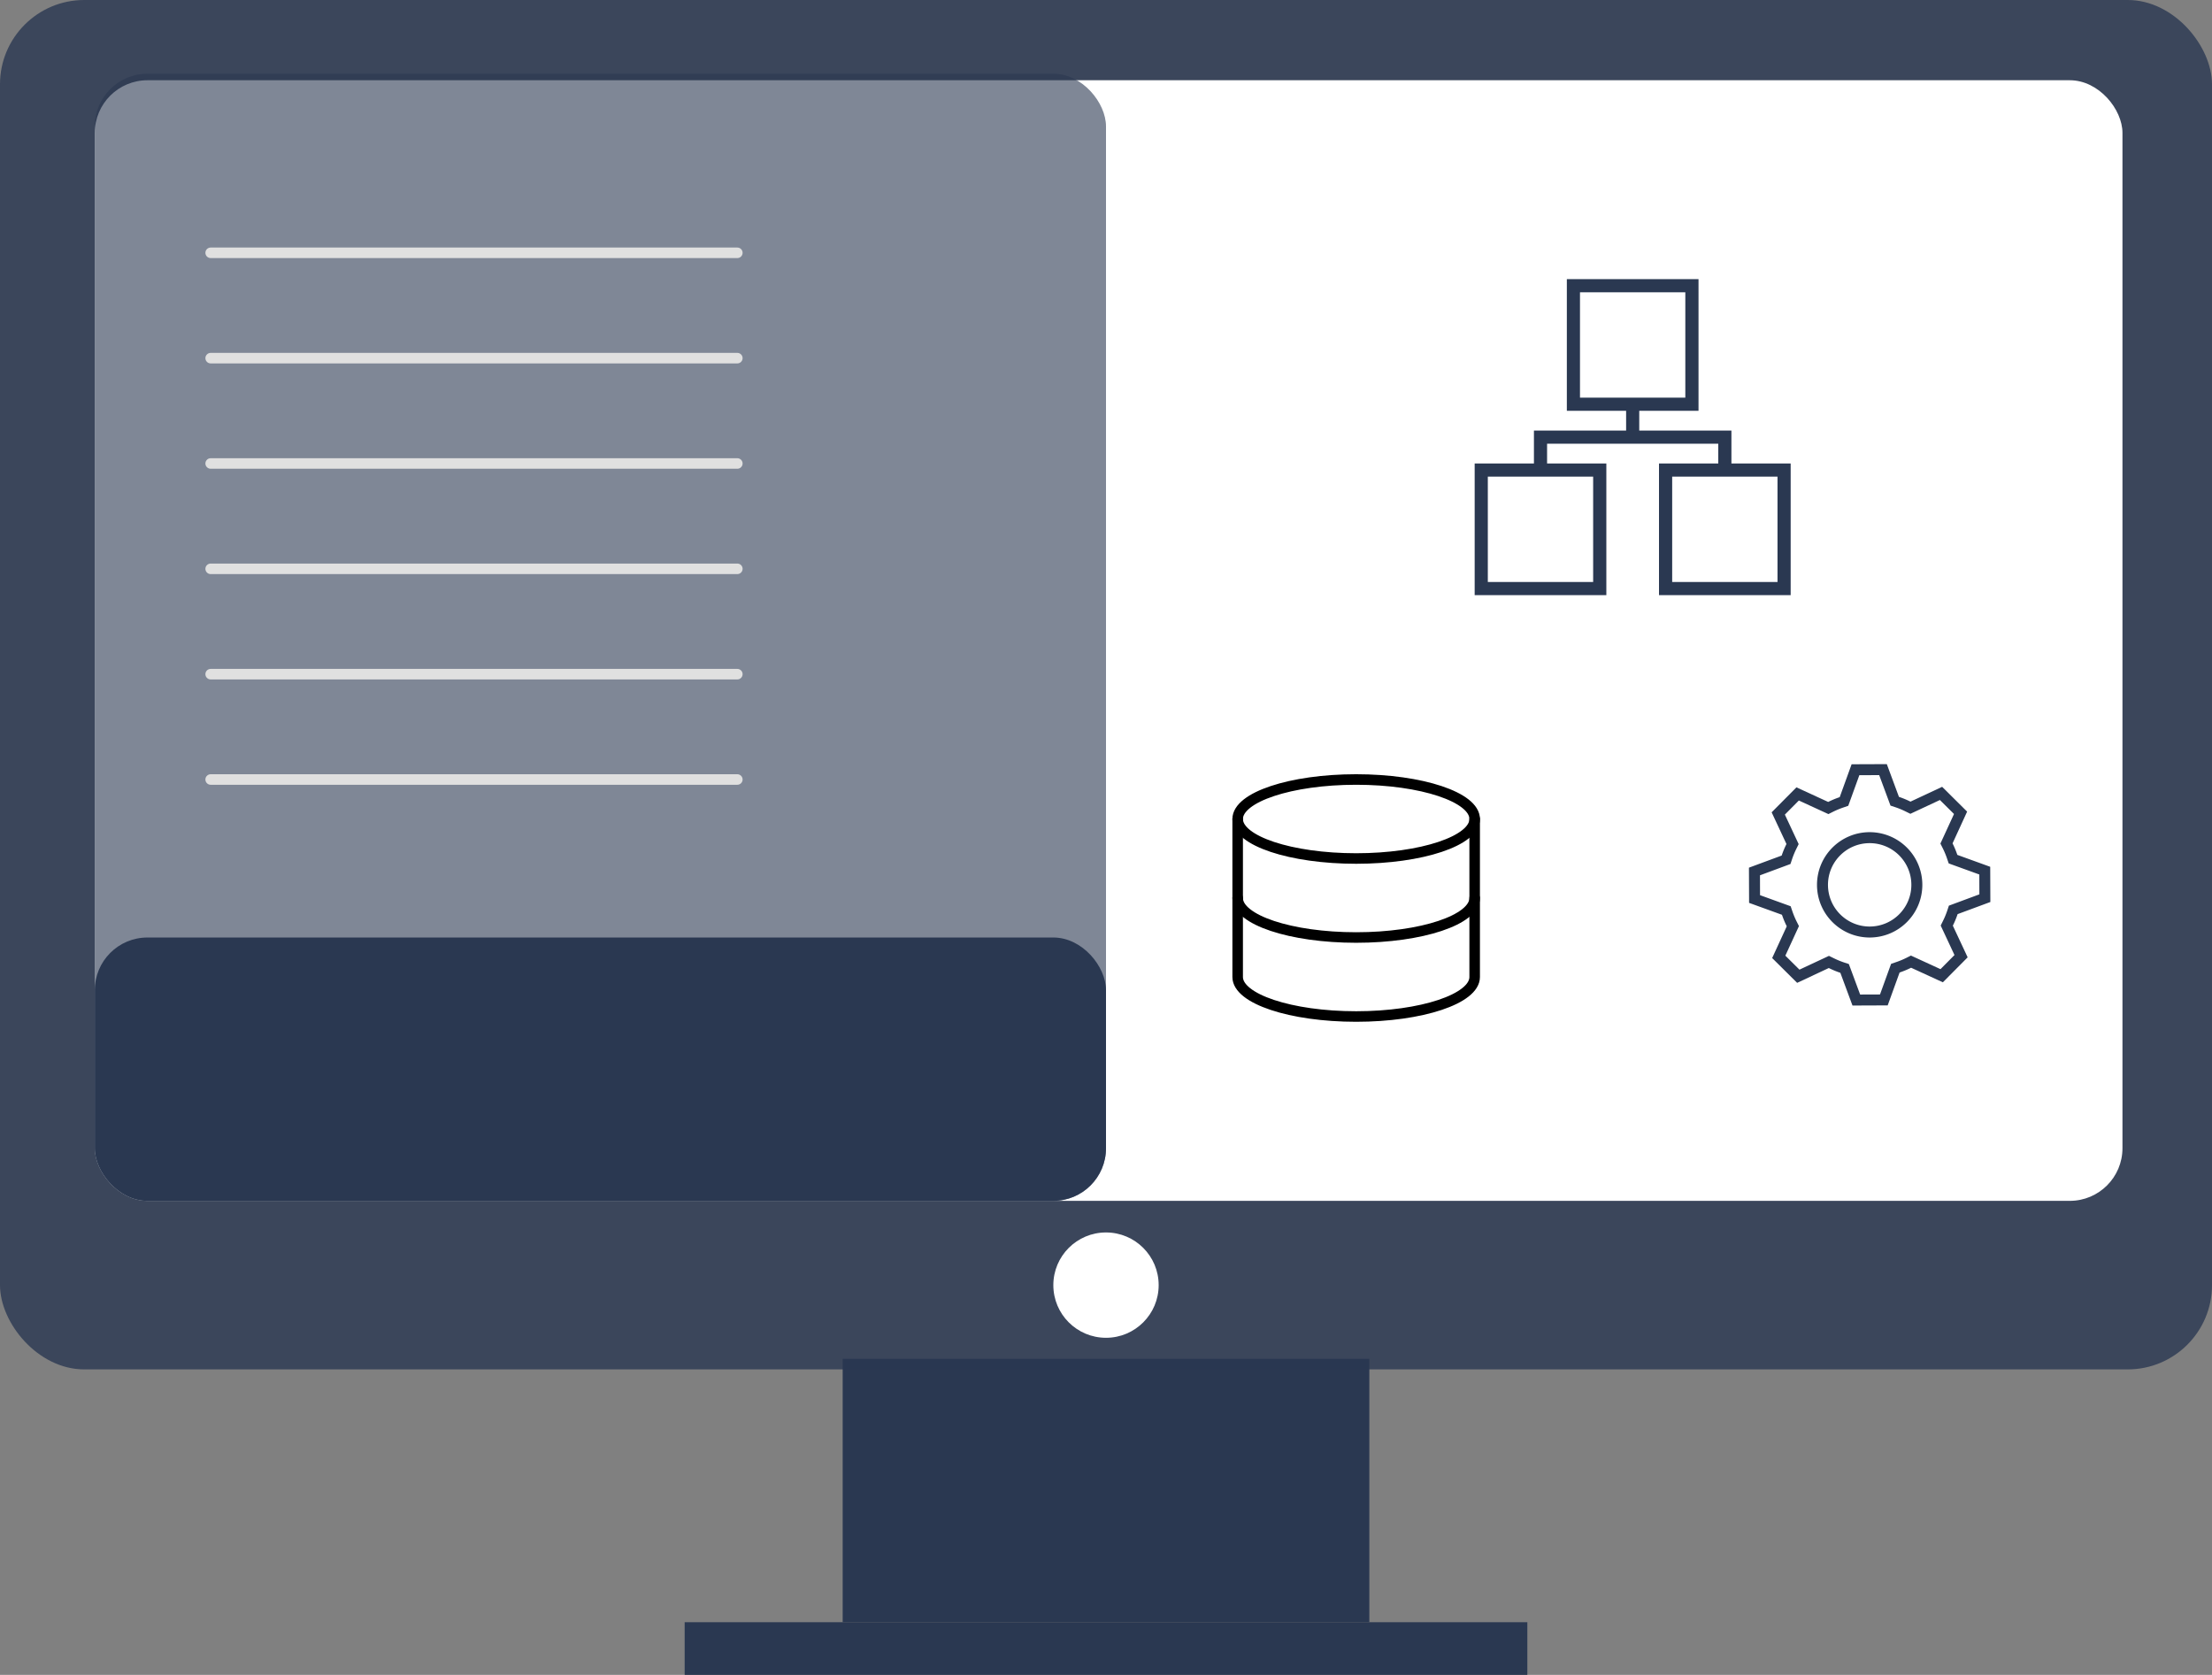
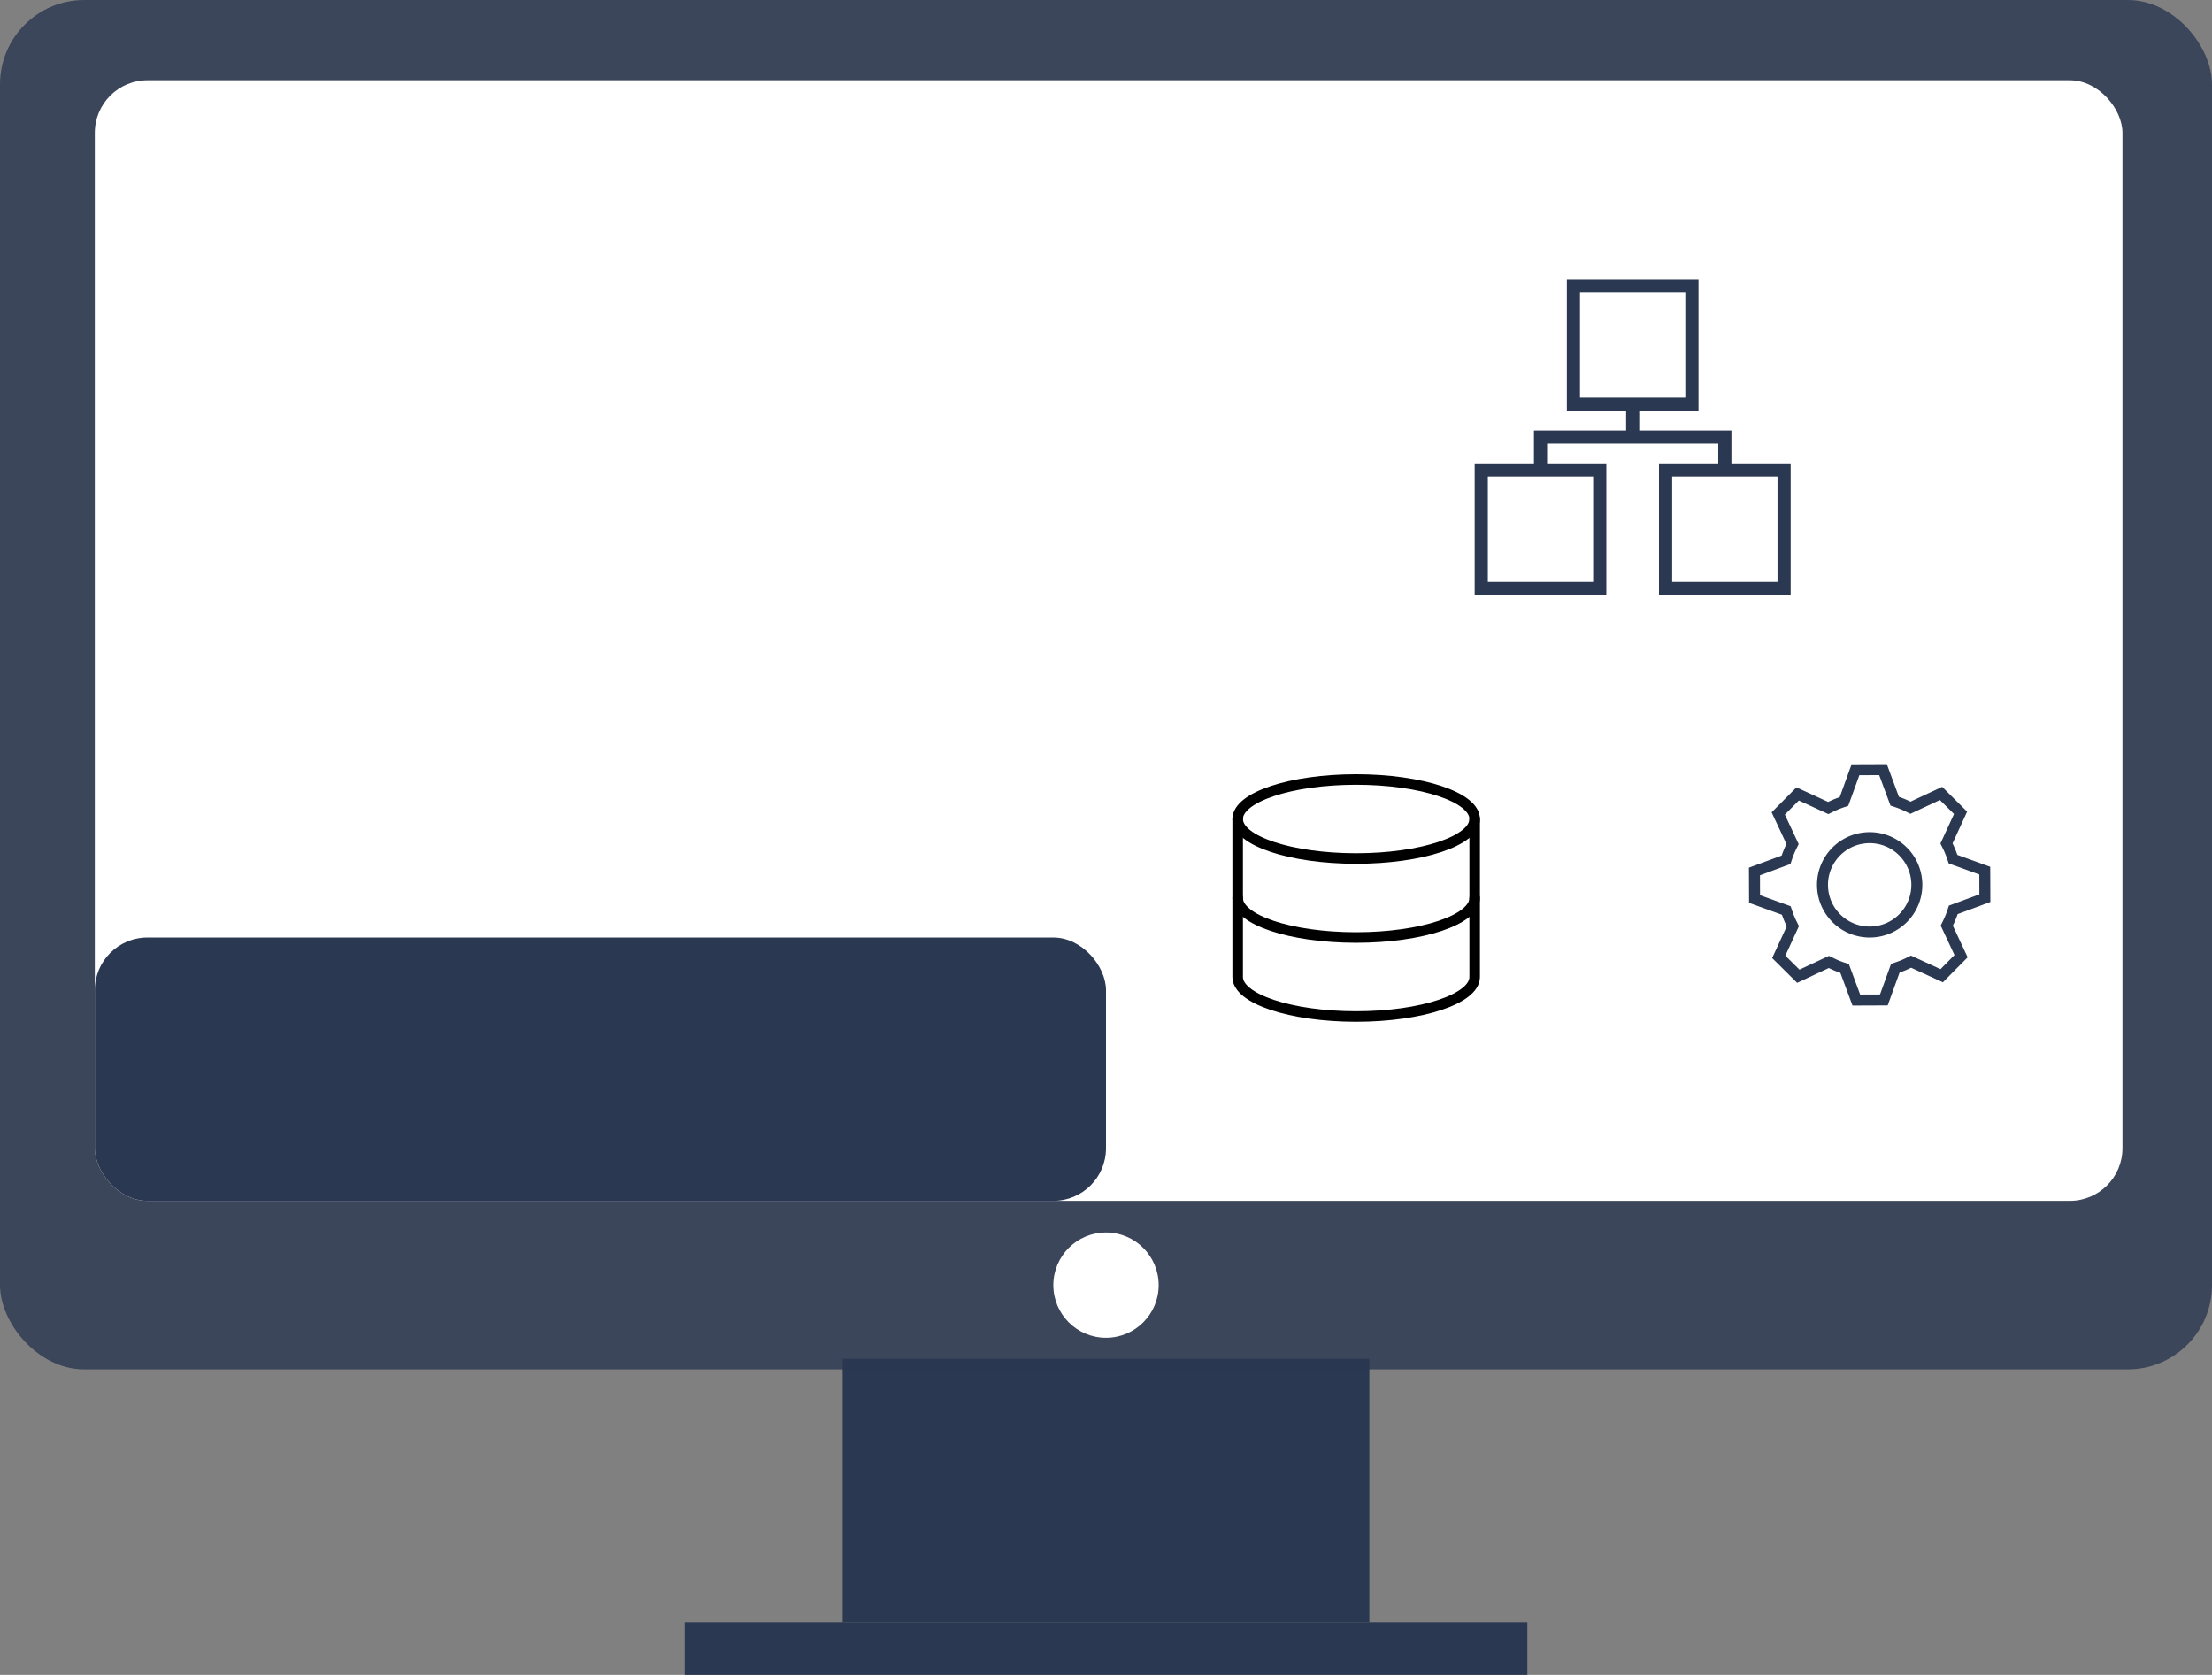
<svg xmlns="http://www.w3.org/2000/svg" width="210" height="159" stroke="#000" stroke-linecap="round" stroke-linejoin="round" fill="#fff" fill-rule="evenodd">
  <rect width="100%" height="100%" fill="#808080" stroke="none" />
  <g stroke="none">
    <g fill="#2a3851">
      <path d="M80 129h50v25H80z" />
      <rect width="210" height="130" rx="8" fill-opacity=".8" />
    </g>
    <rect x="9" y="7.618" width="192.5" height="106.382" rx="5" />
    <circle cx="105" cy="122" r="5" />
    <g fill="#2a3851">
-       <path d="M65 154h80v5H65z" />
+       <path d="M65 154h80v5H65" />
      <path d="M185.851 86.78l3.107-1.151-.013-3.342-3.121-1.13c-.127-.374-.279-.74-.455-1.094l1.384-3.014-2.372-2.354-3.006 1.407c-.354-.176-.721-.328-1.096-.454l-1.151-3.107-3.342.013-1.13 3.121c-.374.127-.74.279-1.094.455l-3.014-1.385-2.354 2.371 1.407 3.008c-.176.354-.328.721-.454 1.096l-3.107 1.15.013 3.342 3.121 1.13c.127.374.279.74.455 1.094l-1.385 3.014 2.371 2.354 3.007-1.407c.354.176.721.328 1.096.454l1.151 3.107 3.342-.013 1.13-3.121c.374-.127.74-.279 1.094-.455l3.014 1.384 2.354-2.371-1.407-3.007a8.701 8.701 0 0 0 .454-1.096zm-.299 3.885l-1.328 1.339-2.806-1.29-.447.224c-.313.155-.636.289-.967.401l-.471.163-1.052 2.905-1.885.007-1.073-2.895-.475-.157c-.33-.112-.652-.246-.965-.401l-.448-.219-2.8 1.309-1.34-1.328 1.291-2.807-.225-.448a7.895 7.895 0 0 1-.402-.965l-.161-.471-2.906-1.052-.005-1.885 2.893-1.073.158-.475c.112-.331.245-.653.4-.966l.221-.448-1.31-2.8 1.328-1.339 2.806 1.29.447-.224a7.876 7.876 0 0 1 .967-.401l.471-.163 1.052-2.905 1.885-.007 1.073 2.895.475.157a7.615 7.615 0 0 1 .964.401l.448.22 2.803-1.31 1.339 1.328-1.291 2.807.225.448a7.824 7.824 0 0 1 .402.965l.161.471 2.906 1.052.005 1.885-2.893 1.073-.158.475a7.763 7.763 0 0 1-.4.966l-.221.448zM177.5 79c-2.761 0-5 2.239-5 5s2.239 5 5 5 5-2.239 5-5a4.999 4.999 0 0 0-1.464-3.535C180.098 79.527 178.826 79 177.5 79zm0 8.958c-2.186 0-3.958-1.772-3.958-3.958s1.772-3.958 3.958-3.958 3.958 1.772 3.958 3.958-1.773 3.956-3.958 3.958z" fill-rule="nonzero" />
-       <rect x="9" y="7" width="96" height="107" fill-opacity=".6" rx="5" />
    </g>
  </g>
-   <path d="M20 24h50M20 34h50M20 44h50M20 54h50M20 64h50M20 74h50" fill="none" stroke="#e0e0e0" />
  <rect x="9" y="89" width="96" height="25" stroke="none" fill="#2a3851" rx="5" />
  <g fill="none" stroke-linejoin="miter">
    <path d="M140 77.75v15c0 2.072-5.039 3.75-11.25 3.75s-11.25-1.678-11.25-3.75V77.75c0-2.072 5.039-3.75 11.25-3.75S140 75.678 140 77.75z" />
    <path d="M140 77.75c0 2.072-5.039 3.75-11.25 3.75S117.5 79.822 117.5 77.75m22.5 7.5c0 2.072-5.039 3.75-11.25 3.75S117.5 87.322 117.5 85.25" stroke-linecap="butt" />
  </g>
  <path d="M164.375 43.999V40.874h-8.75v-1.874h5.627V26.5h-12.501v12.5h5.627v1.874h-8.751v3.125H140V56.5h12.501V43.999h-5.626v-1.876h16.251v1.876h-5.626V56.5H170V43.999h-5.626zM149.999 27.75h10v9.999h-10V27.75zm1.25 27.5h-10V45.25h10V55.25zm17.502 0h-10V45.25h10V55.25z" stroke="none" fill="#2a3851" fill-rule="nonzero" />
</svg>